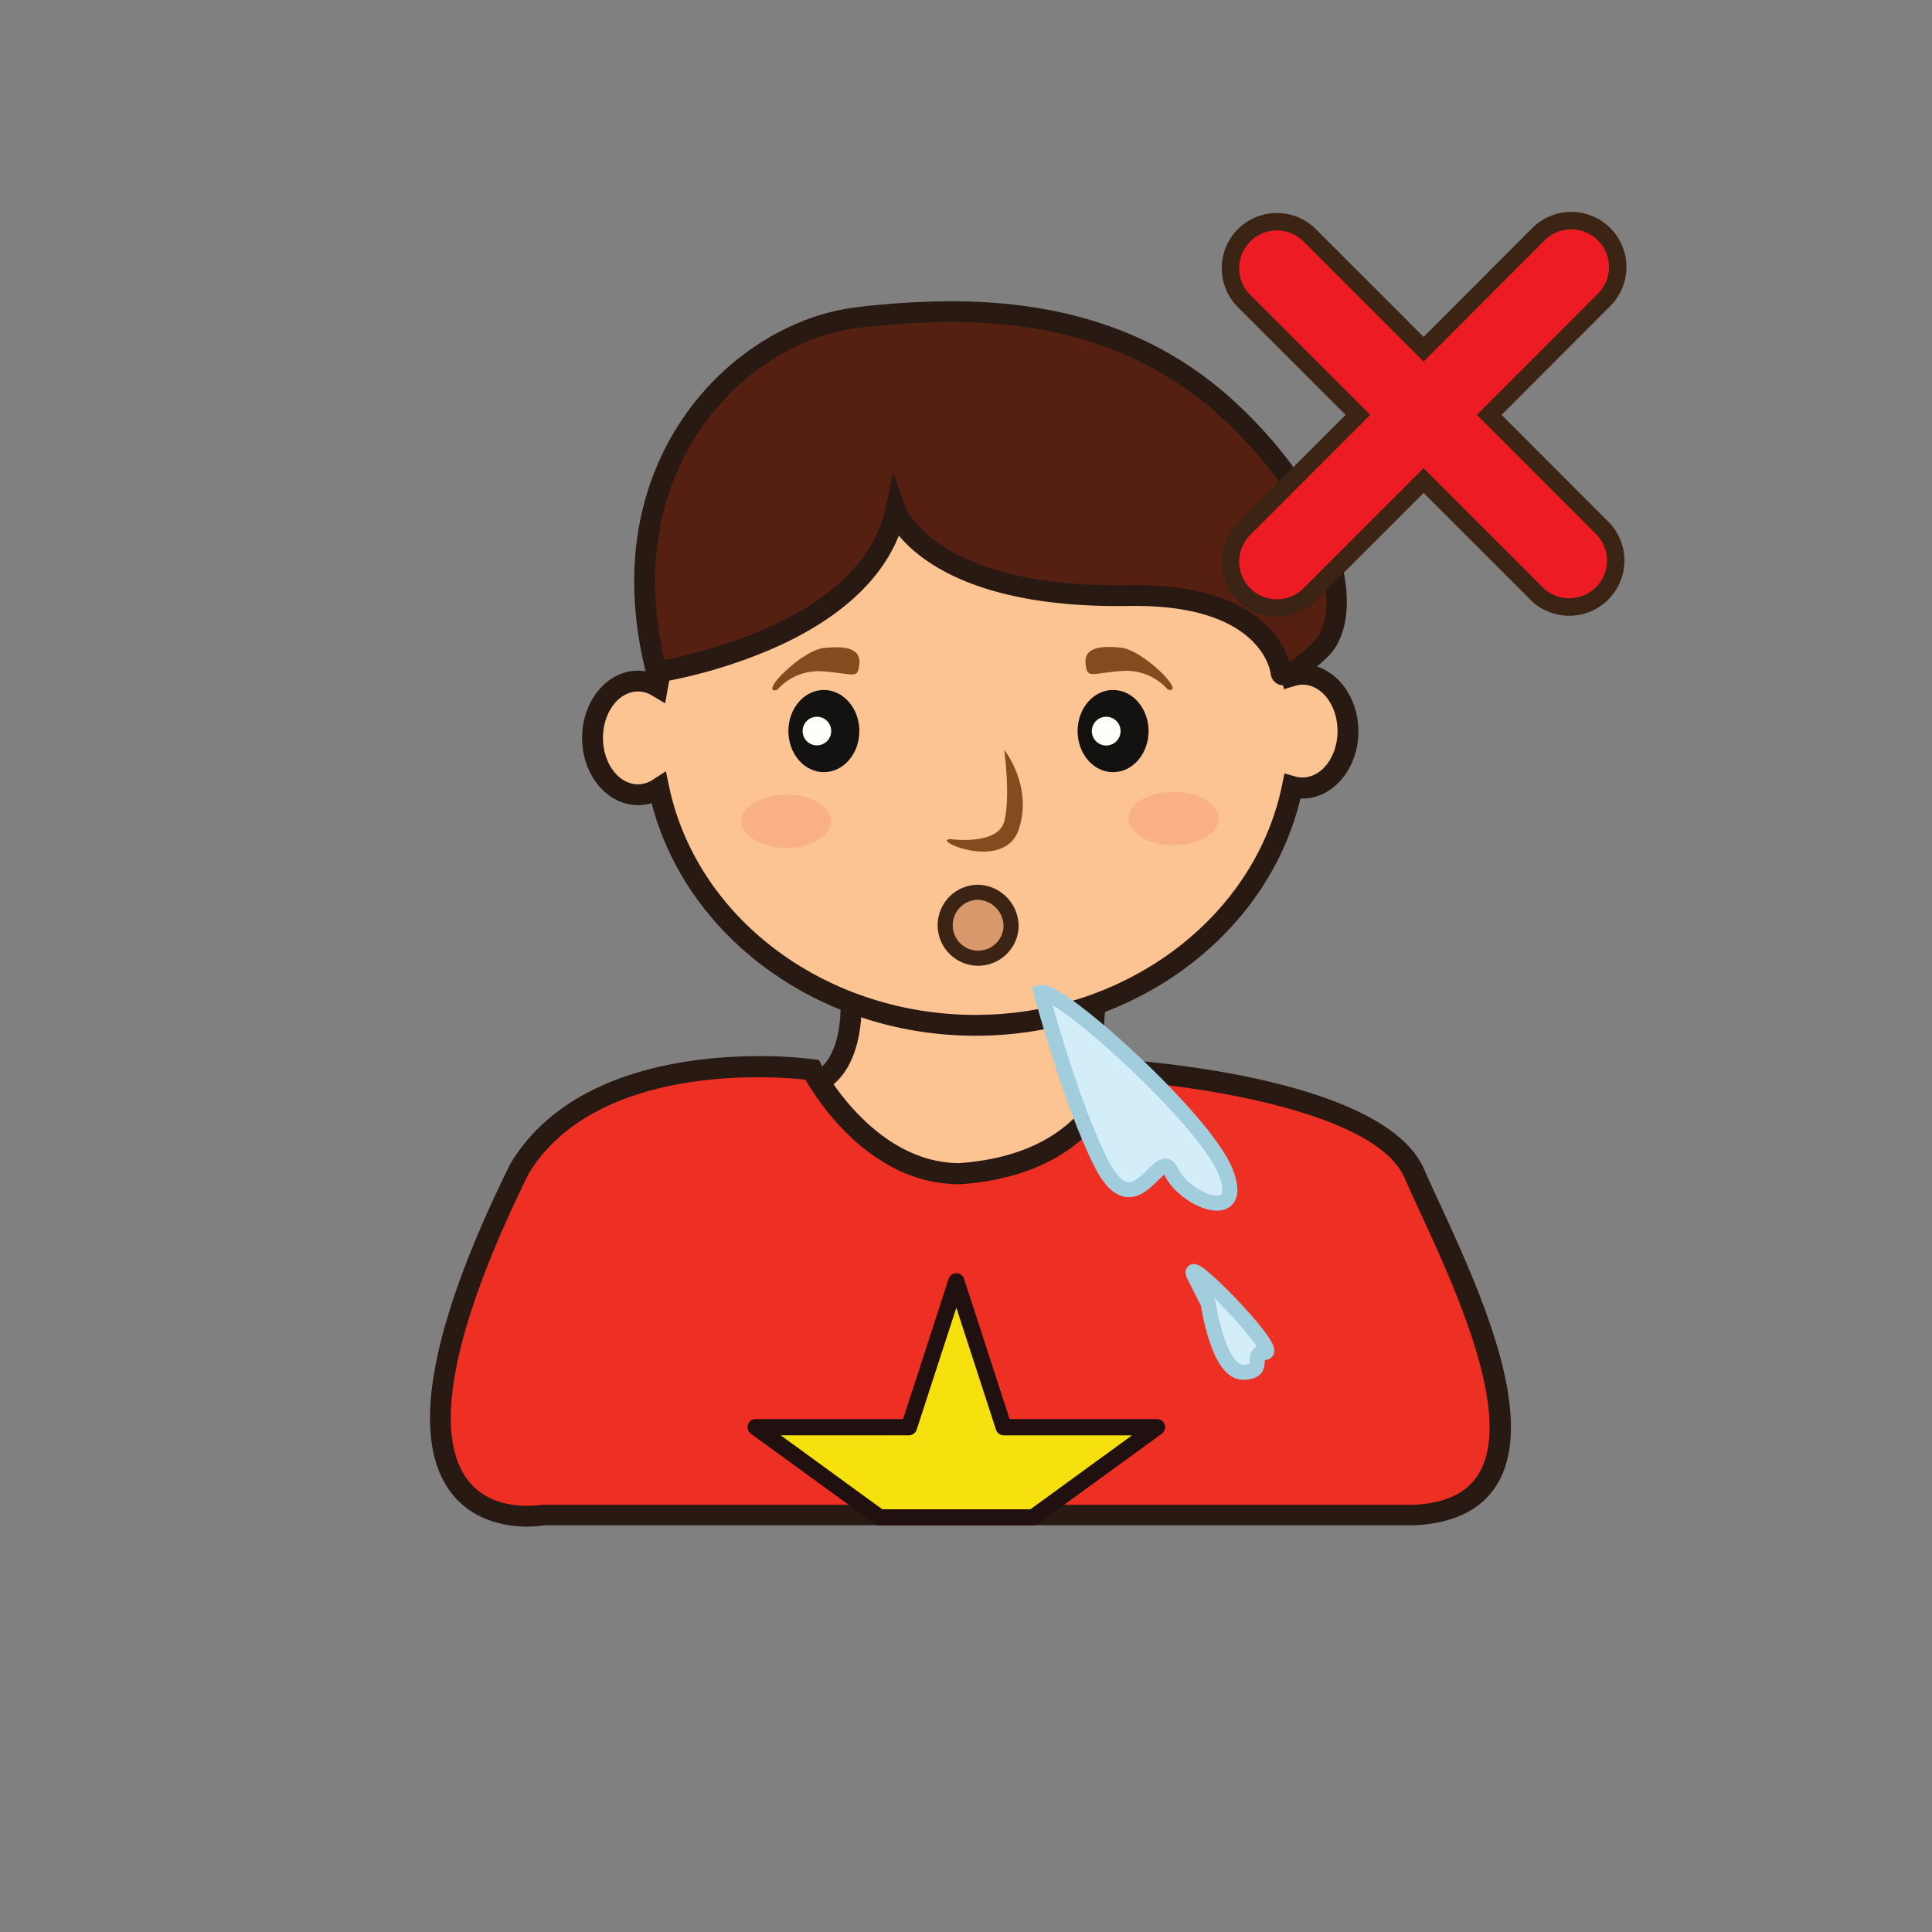
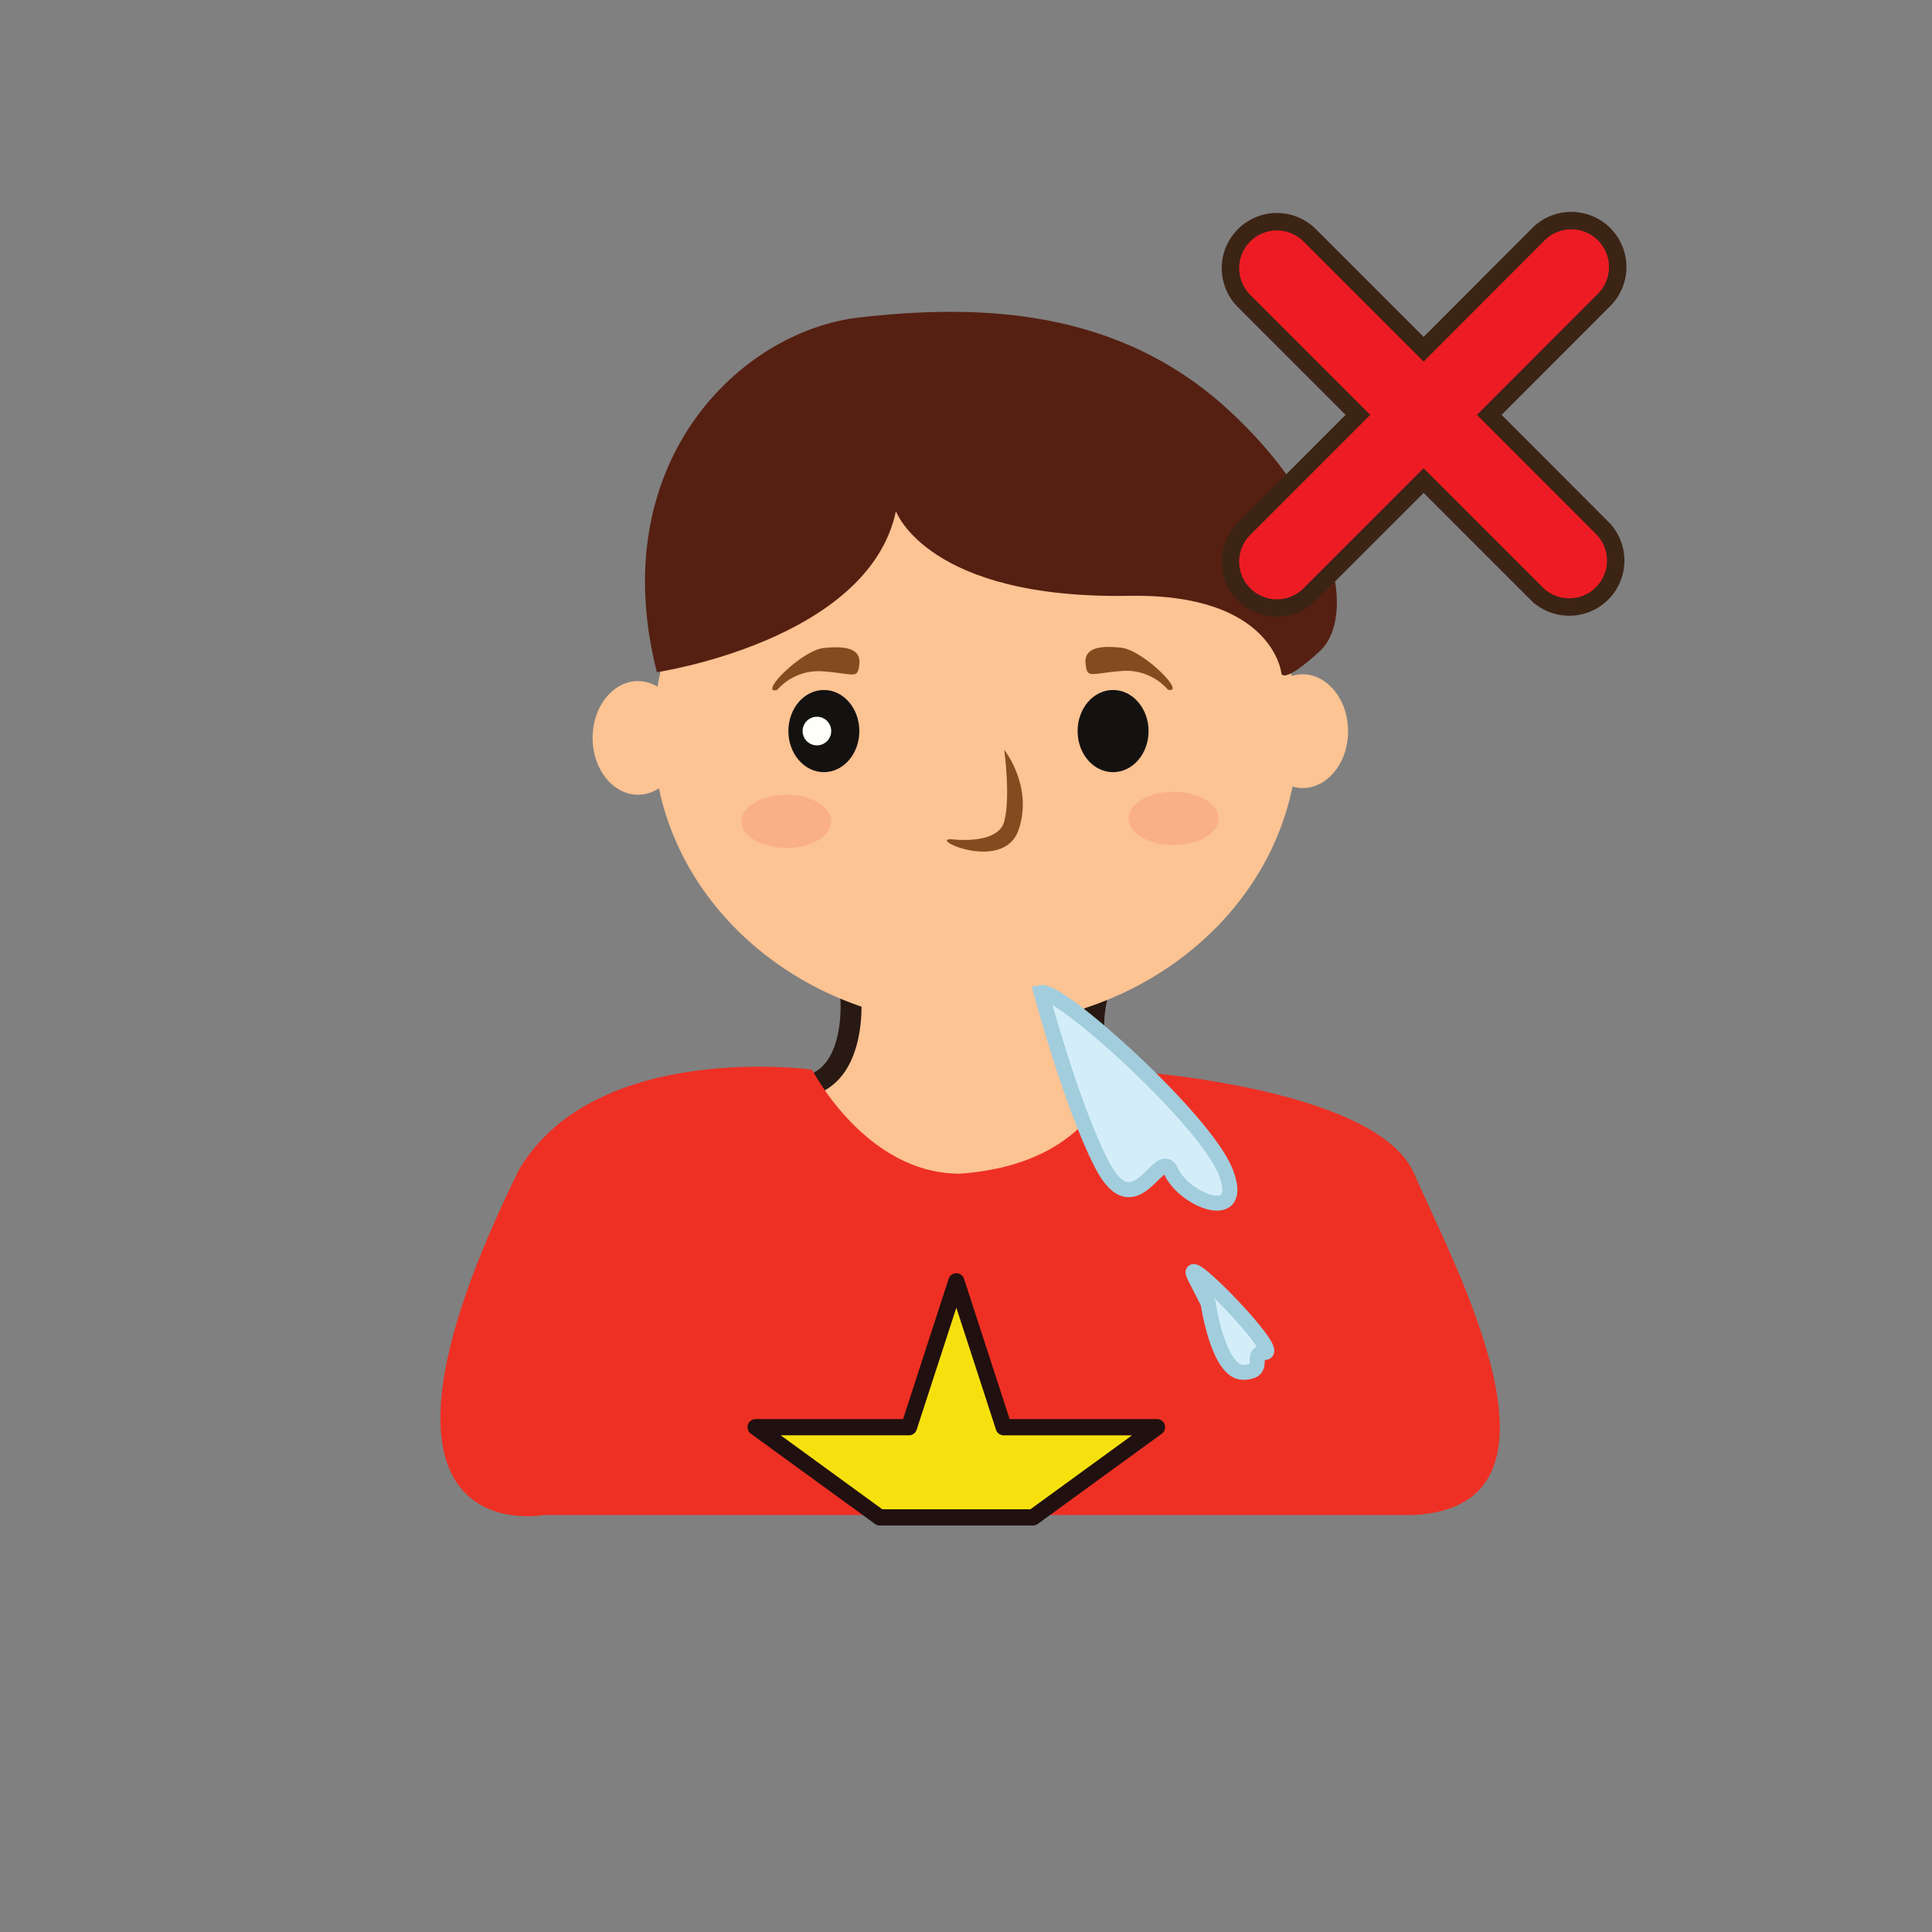
<svg xmlns="http://www.w3.org/2000/svg" id="do_not_spit" data-name="do not spit" viewBox="0 0 300 300">
  <rect x="0" y="0" width="300" height="300" fill="#808080" stroke="none" />
  <defs>
    <style>.cls-1{fill:#fcc393;}.cls-2{fill:#281912;}.cls-3{fill:#ee3024;}.cls-4{fill:#141211;}.cls-5{fill:#fffffa;}.cls-6{opacity:0.7;}.cls-7{fill:#f9a880;}.cls-8{fill:#834c1f;}.cls-9{fill:#552011;}.cls-10{fill:#f6e10f;}.cls-11{fill:#211010;}.cls-12{fill:#ed1c24;stroke-width:2.71px;}.cls-12,.cls-14{stroke:#3c2415;}.cls-12,.cls-13,.cls-14{stroke-miterlimit:10;}.cls-13{fill:#d4eef9;stroke:#a2cddd;}.cls-13,.cls-14{stroke-width:2.34px;}.cls-14{fill:#d8986c;}</style>
  </defs>
  <title>do not spit</title>
  <path class="cls-1" d="M132.1,155s.85,9.86-4.91,13S139.34,203,139.34,203l40.47-24L171.5,166.1S168.76,162,170.3,155,132.05,149.33,132.1,155Z" />
  <path class="cls-2" d="M138.74,205.26l-.81-1.44c-1.58-2.82-15.36-27.73-13.26-35a3.65,3.65,0,0,1,1.75-2.29c4.75-2.58,4.08-11.34,4.07-11.43V155a3.13,3.13,0,0,1,1-2.24c3.24-3.27,15.27-4.15,21.87-4.15,5.51,0,15.16.5,17.84,3.83a3.36,3.36,0,0,1,.7,2.89c-1.38,6.26.94,9.87,1,9.91l9.22,14.31Zm-5-50.23c.1,1.6.4,11-5.77,14.33a.64.64,0,0,0-.18.35c-1.24,4.31,6.5,20.74,12.17,31.08l37.59-22.33L170.14,167c-.12-.17-3.09-4.78-1.42-12.37,0,0,0-.06-.06-.16-1-1.26-6.24-2.62-15.32-2.62C142.64,151.82,134.69,153.7,133.73,155Z" />
  <path class="cls-1" d="M202.24,104.7a5.78,5.78,0,0,0-1.67.27c-4.58-20.75-24.82-36.39-49.1-36.39-24.92,0-45.52,16.48-49.38,38.05a5.9,5.9,0,0,0-3-.87c-3.9,0-7.07,3.95-7.07,8.82s3.17,8.83,7.07,8.83a5.91,5.91,0,0,0,3.23-1c4.4,21,24.72,36.82,49.17,36.82s44.93-16,49.21-37.09a5.77,5.77,0,0,0,1.56.23c3.9,0,7.07-3.95,7.07-8.83S206.14,104.7,202.24,104.7Z" />
-   <path class="cls-2" d="M151.47,160.83c-24,0-44.83-15.08-50.29-36.13a6.88,6.88,0,0,1-2.11.32c-4.79,0-8.68-4.68-8.68-10.44s3.89-10.44,8.68-10.44a7.07,7.07,0,0,1,1.83.24C105.82,82.58,126.75,67,151.47,67c24,0,44.86,15.11,50.31,36.14l.46,0c4.79,0,8.69,4.68,8.69,10.44S207,124,202.24,124h-.31C196.78,145.41,175.82,160.83,151.47,160.83ZM103.4,119.76l.48,2.3c4.33,20.59,24.34,35.53,47.59,35.53s43.42-15.05,47.63-35.79l.35-1.71,1.67.48a4.2,4.2,0,0,0,1.12.16c3,0,5.45-3.23,5.45-7.21s-2.44-7.21-5.45-7.21a4.22,4.22,0,0,0-1.21.21l-1.67.5-.37-1.7C194.5,85,174.51,70.19,151.47,70.19c-23.89,0-44,15.45-47.78,36.73l-.41,2.29-2-1.19a4.3,4.3,0,0,0-2.2-.65c-3,0-5.45,3.24-5.45,7.21s2.45,7.21,5.45,7.21a4.29,4.29,0,0,0,2.35-.75Z" />
  <path class="cls-3" d="M126.1,166.1s8.27,16.15,22.92,16.15c21.41-1.51,24-16.15,24-16.15s40.56,2.25,46.57,16.15,26.66,51.54,0,53H84.42S51,241.58,80.66,181.49C92.73,161.47,126.1,166.1,126.1,166.1Z" />
-   <path class="cls-2" d="M81.89,237.05c-3.23,0-9.15-.82-12.57-6.33-5.46-8.78-2.13-25.59,9.89-49.94l.07-.12C88,166.18,107.17,164,117.82,164a67.52,67.52,0,0,1,8.51.48l.83.11.38.75c.08.15,8,15.22,21.42,15.27,19.87-1.42,22.48-14.68,22.51-14.82l.25-1.4,1.43.07c1.69.1,41.63,2.48,48,17.12.64,1.49,1.45,3.25,2.36,5.2,6.08,13.2,15.28,33.16,9,43.64-2.36,3.93-6.64,6.09-12.72,6.42H84.55A17.56,17.56,0,0,1,81.89,237.05Zm.19-54.78c-14.29,29-13.34,41.41-10,46.74,2.47,4,6.71,4.81,9.83,4.81a14.38,14.38,0,0,0,2.23-.16l.3,0H219.63c4.92-.27,8.23-1.86,10-4.86,5.44-9-3.68-28.8-9.13-40.61-.92-2-1.74-3.77-2.39-5.27-4.43-10.26-32-14.27-43.89-15.1-1.35,3.93-6.72,14.78-25.12,16.07H149c-13.74,0-22-12.89-23.93-16.25a71.37,71.37,0,0,0-7.27-.36C107.87,167.25,90,169.21,82.08,182.27Z" />
  <path class="cls-4" d="M133.44,113.52c0,3.53-2.47,6.38-5.51,6.38s-5.51-2.85-5.51-6.38,2.47-6.38,5.51-6.38S133.44,110,133.44,113.52Z" />
  <path class="cls-5" d="M129.07,113.52a2.22,2.22,0,1,1-2.22-2.22A2.21,2.21,0,0,1,129.07,113.52Z" />
  <path class="cls-4" d="M178.35,113.52c0,3.53-2.47,6.38-5.52,6.38s-5.5-2.85-5.5-6.38,2.46-6.38,5.5-6.38S178.35,110,178.35,113.52Z" />
-   <path class="cls-5" d="M174,113.52a2.23,2.23,0,1,1-2.23-2.22A2.22,2.22,0,0,1,174,113.52Z" />
  <g class="cls-6">
    <path class="cls-7" d="M129.07,127.54c0,2.28-3.11,4.13-6.95,4.13s-7-1.85-7-4.13,3.12-4.13,7-4.13S129.07,125.26,129.07,127.54Z" />
  </g>
  <g class="cls-6">
    <path class="cls-7" d="M189.23,127.09c0,2.29-3.12,4.13-7,4.13s-7-1.84-7-4.13,3.12-4.13,7-4.13S189.23,124.81,189.23,127.09Z" />
  </g>
  <path class="cls-8" d="M120.67,107.14a8.56,8.56,0,0,1,7.26-2.88c4.76.37,5.26,1.25,5.51-1.13s-2-2.88-5.51-2.51S117.66,107.89,120.67,107.14Z" />
  <path class="cls-8" d="M181.34,107.08a8.59,8.59,0,0,0-7.27-2.88c-4.75.37-5.25,1.25-5.5-1.13s2-2.88,5.5-2.5S184.34,107.83,181.34,107.08Z" />
  <path class="cls-9" d="M102,104.38s32.87-4.89,37.12-25c0,0,4.86,13.69,36.24,13.14,22.33-.39,23.61,12,23.61,12s.05,2,5.91-3.35S207.61,79,190.52,63.44s-38.38-16.27-57.06-14.15S93.74,72,102,104.38Z" />
-   <path class="cls-2" d="M199.39,106.42a2,2,0,0,1-2.08-1.83c-.08-.58-1.68-10.5-21-10.5h-1c-22.82.38-32.14-6.6-35.74-10.93-2.87,7.24-9.72,13.32-20,17.73A78.42,78.42,0,0,1,102.19,106l-1.45.21-.36-1.41c-4.85-19.14.5-32.38,5.85-40.12,6.52-9.44,16.63-15.79,27-17a127.47,127.47,0,0,1,14.43-.9c18.15,0,32.51,5.06,43.91,15.46,8.49,7.74,17.56,20,17.56,31.25,0,3.82-1.13,6.85-3.25,8.79C201.92,105.93,200.38,106.42,199.39,106.42Zm-23-15.56c18.18,0,22.73,8.38,23.83,11.9a27.85,27.85,0,0,0,3.56-2.86c1.42-1.29,2.2-3.56,2.2-6.4,0-6.68-4.33-17.76-16.51-28.86C178.65,54.81,165,50,147.7,50a123,123,0,0,0-14.06.87c-9.5,1.08-18.75,6.91-24.75,15.6-4.83,7-9.66,18.85-5.73,36,6.28-1.23,30.85-7,34.33-23.52l1.19-5.61,1.92,5.41s1.17,3,5.71,6,13.15,6.4,29,6.1Z" />
  <polygon class="cls-10" points="136.6 235.62 117.34 221.62 141.15 221.62 148.5 198.98 155.86 221.62 179.66 221.62 160.41 235.62 136.6 235.62" />
  <path class="cls-11" d="M160.41,236.88H136.6a1.22,1.22,0,0,1-.74-.25l-19.26-14a1.26,1.26,0,0,1,.74-2.28h22.89l7.07-21.77a1.27,1.27,0,0,1,1.2-.87h0a1.26,1.26,0,0,1,1.2.87l7.07,21.77h22.89a1.26,1.26,0,0,1,.74,2.28l-19.25,14A1.27,1.27,0,0,1,160.41,236.88ZM137,234.36h23l15.78-11.48H155.86a1.26,1.26,0,0,1-1.2-.87l-6.16-18.95L142.34,222a1.25,1.25,0,0,1-1.19.87H121.22Z" />
  <path class="cls-8" d="M147.67,130.31s7.27,1,8.27-2.76,0-11.11,0-11.11,4.5,5.6,2.25,12.36S144.2,130.25,147.67,130.31Z" />
  <path class="cls-12" d="M231.25,64.42,249,46.65a7.21,7.21,0,1,0-10.2-10.19L221.06,54.23,203.29,36.46a7.21,7.21,0,0,0-10.2,10.19l17.77,17.77L193.09,82.2a7.21,7.21,0,0,0,10.2,10.19l17.77-17.77,17.77,17.77A7.21,7.21,0,0,0,249,82.19Z" />
  <path class="cls-13" d="M161.67,154.11s4.65,17.4,9.37,26.6c5.28,10.29,9-2.9,10.81,1.17,2.05,4.57,11.69,8.3,8.48.11S164.57,153.51,161.67,154.11Z" />
  <path class="cls-13" d="M187.6,202.36s1.56,10.81,5.46,10.73.73-3.07,3.35-3.08-13.09-16.08-10.95-11.86Z" />
-   <path class="cls-14" d="M157,144a5.12,5.12,0,1,1-5.11-5.45A5.3,5.3,0,0,1,157,144Z" />
</svg>